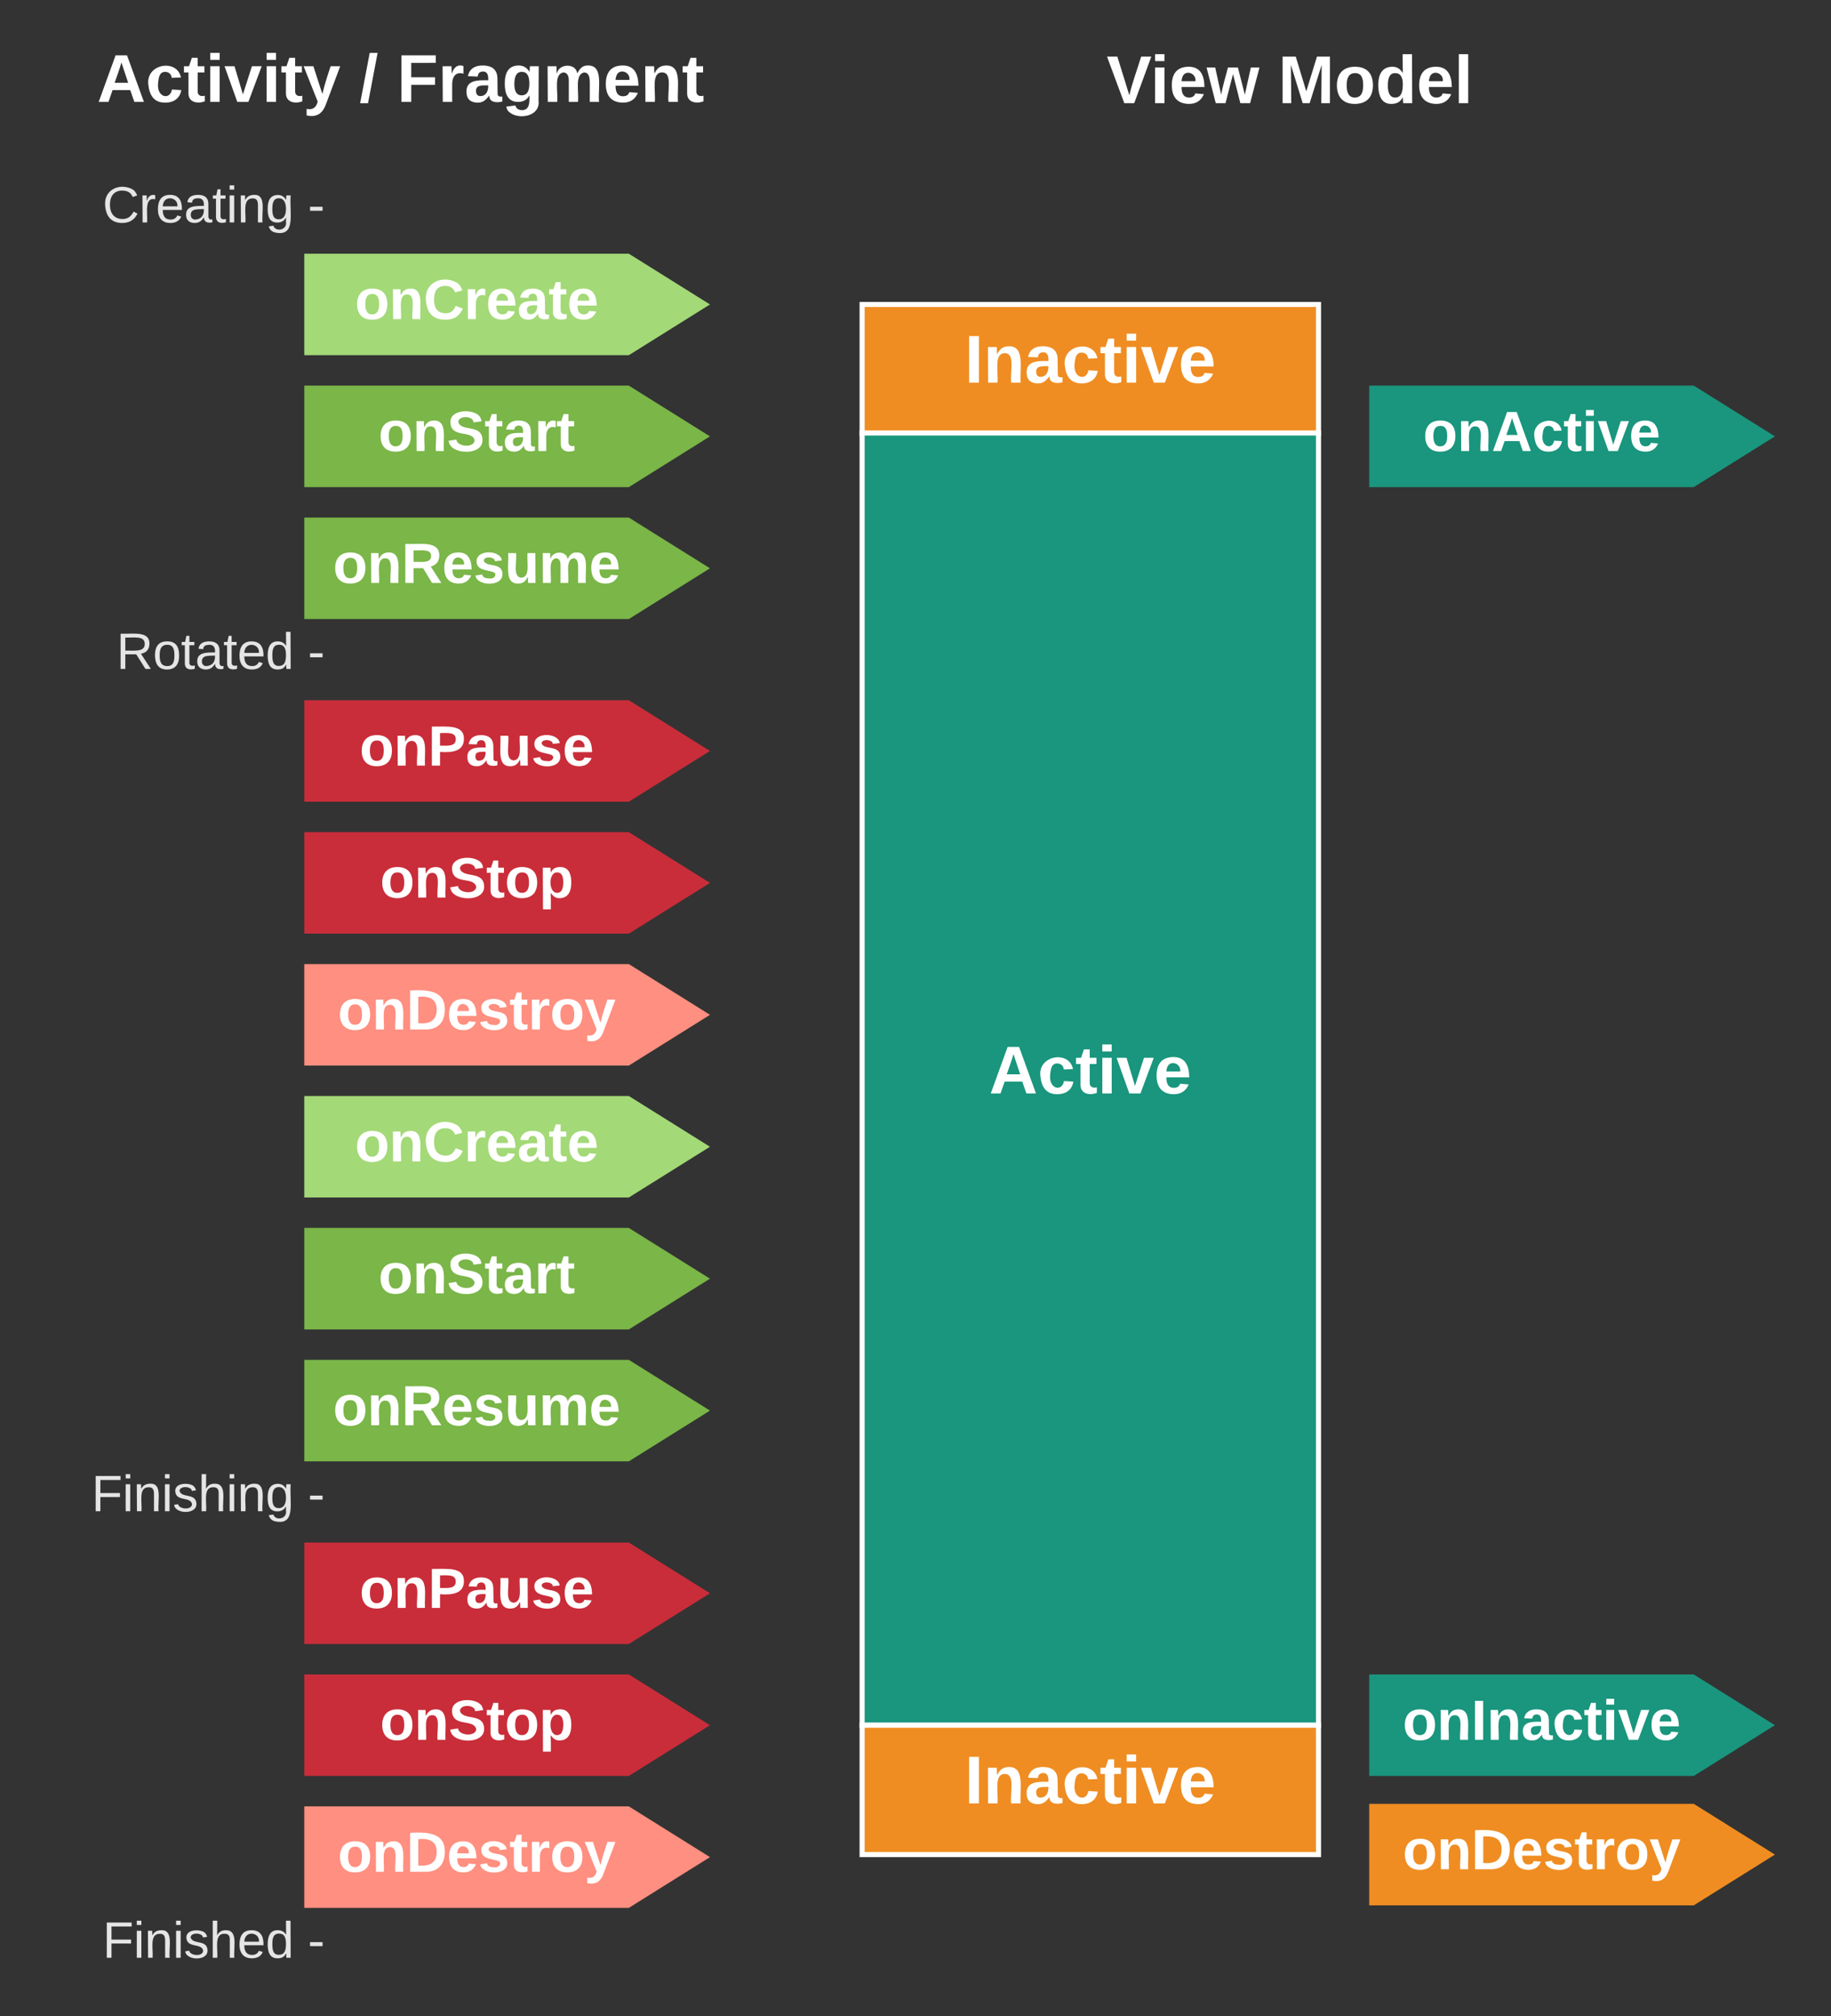
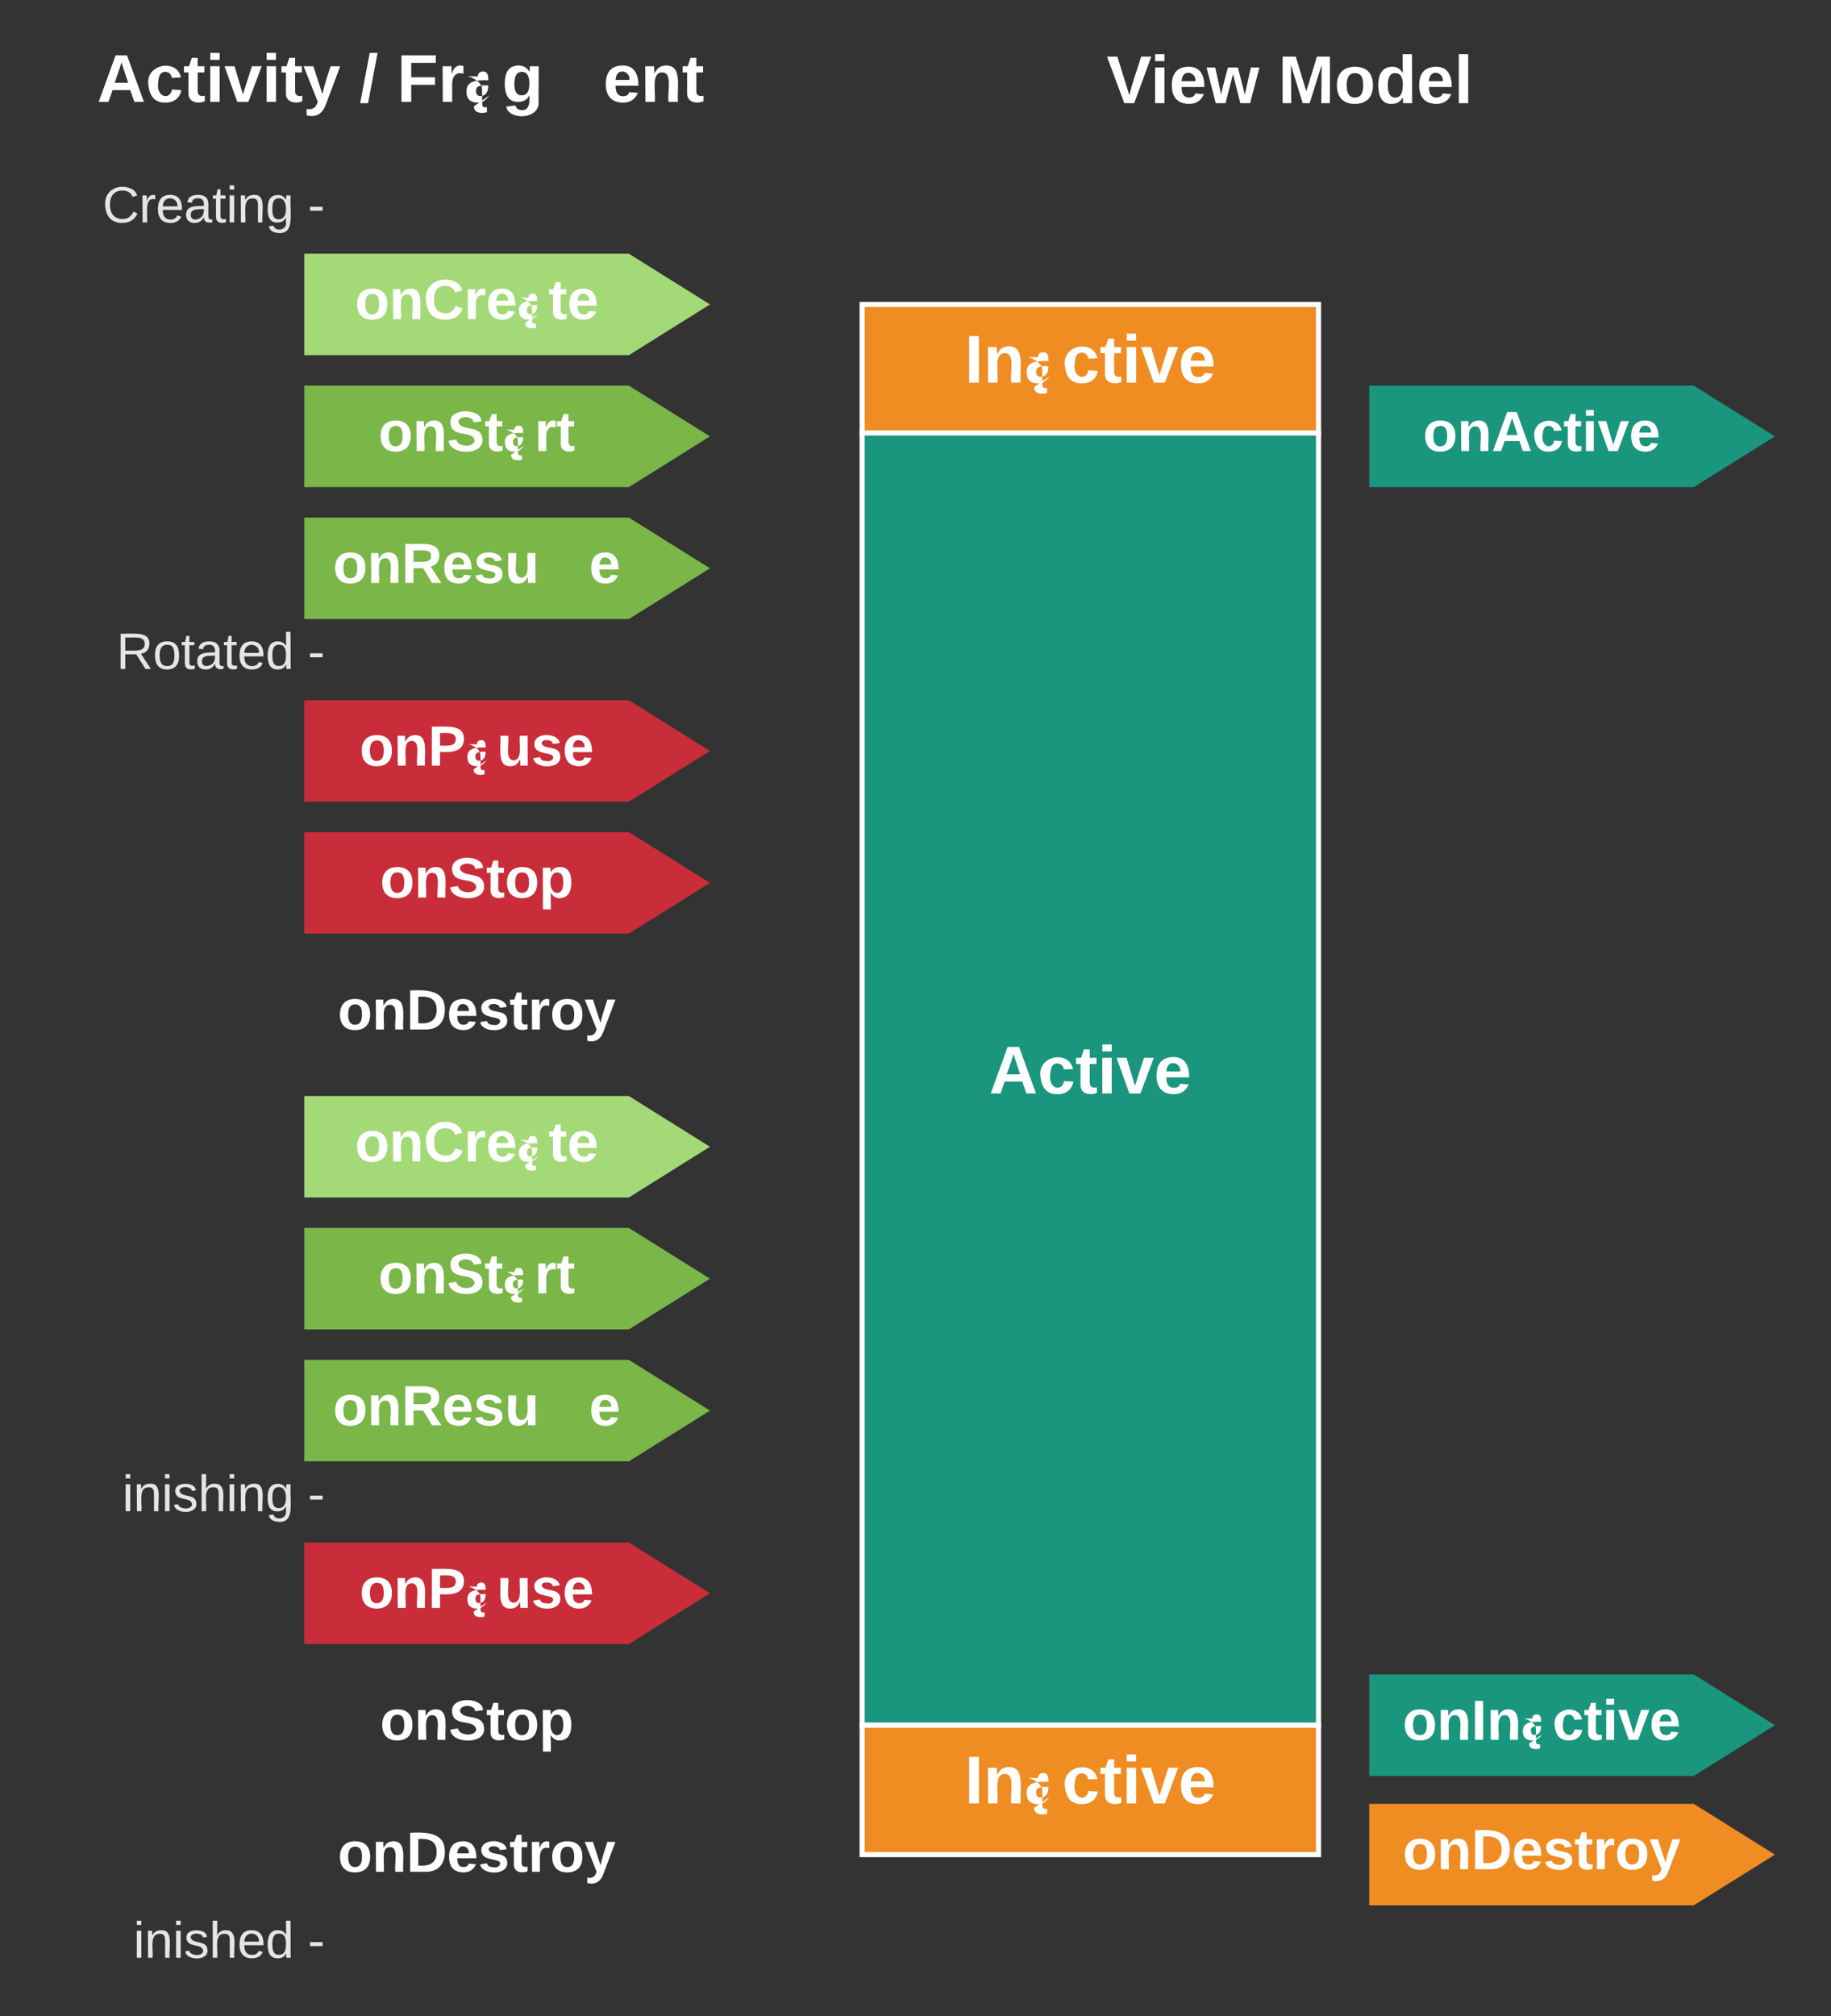
<svg xmlns="http://www.w3.org/2000/svg" xmlns:ns1="lucid" xmlns:xlink="http://www.w3.org/1999/xlink" width="722.12" height="794.67" viewBox="0 0 722.12 794.67">
  <rect x="0" y="0" width="722.12" height="794.67" fill="#333333" stroke="none" />
  <g transform="translate(0 0)" ns1:page-tab-id="0_0">
    <path d="M340 120h180v51H340z" stroke="#fff" stroke-width="2" fill="#ef8d22" />
    <use xlink:href="#a" transform="matrix(1,0,0,1,340,120) translate(40.444 30.833)" />
    <path d="M120 100h128l32 20-32 20H120z" stroke="#000" stroke-opacity="0" stroke-width="2" fill="#a3d977" />
    <use xlink:href="#b" transform="matrix(1,0,0,1,128,108) translate(11.975 17.778)" />
    <path d="M120 152h128l32 20-32 20H120z" stroke="#000" stroke-opacity="0" stroke-width="2" fill="#7ab648" />
    <use xlink:href="#c" transform="matrix(1,0,0,1,128,160) translate(21.235 17.778)" />
    <path d="M120 204h128l32 20-32 20H120z" stroke="#000" stroke-opacity="0" stroke-width="2" fill="#7ab648" />
    <use xlink:href="#d" transform="matrix(1,0,0,1,128,212) translate(3.333 17.778)" />
    <path d="M120 276h128l32 20-32 20H120z" stroke="#000" stroke-opacity="0" stroke-width="2" fill="#c92d39" />
    <use xlink:href="#e" transform="matrix(1,0,0,1,128,284) translate(13.796 17.778)" />
    <path d="M120 328h128l32 20-32 20H120z" stroke="#000" stroke-opacity="0" stroke-width="2" fill="#c92d39" />
    <use xlink:href="#f" transform="matrix(1,0,0,1,128,336) translate(21.883 17.778)" />
-     <path d="M120 380h128l32 20-32 20H120z" stroke="#000" stroke-opacity="0" stroke-width="2" fill="#ff8f80" />
    <use xlink:href="#g" transform="matrix(1,0,0,1,128,388) translate(5.216 17.778)" />
    <path d="M120 432h128l32 20-32 20H120z" stroke="#000" stroke-opacity="0" stroke-width="2" fill="#a3d977" />
    <use xlink:href="#b" transform="matrix(1,0,0,1,128,440) translate(11.975 17.778)" />
    <path d="M120 484h128l32 20-32 20H120z" stroke="#000" stroke-opacity="0" stroke-width="2" fill="#7ab648" />
    <use xlink:href="#c" transform="matrix(1,0,0,1,128,492) translate(21.235 17.778)" />
    <path d="M120 536h128l32 20-32 20H120z" stroke="#000" stroke-opacity="0" stroke-width="2" fill="#7ab648" />
    <use xlink:href="#d" transform="matrix(1,0,0,1,128,544) translate(3.333 17.778)" />
    <path d="M120 608h128l32 20-32 20H120z" stroke="#000" stroke-opacity="0" stroke-width="2" fill="#c92d39" />
    <use xlink:href="#e" transform="matrix(1,0,0,1,128,616) translate(13.796 17.778)" />
-     <path d="M120 660h128l32 20-32 20H120z" stroke="#000" stroke-opacity="0" stroke-width="2" fill="#c92d39" />
    <use xlink:href="#f" transform="matrix(1,0,0,1,128,668) translate(21.883 17.778)" />
-     <path d="M120 712h128l32 20-32 20H120z" stroke="#000" stroke-opacity="0" stroke-width="2" fill="#ff8f80" />
    <use xlink:href="#g" transform="matrix(1,0,0,1,128,720) translate(5.216 17.778)" />
    <path d="M20 66.67h112v32H20z" stroke="#000" stroke-opacity="0" stroke-width="2" fill="#fff" fill-opacity="0" />
    <use xlink:href="#h" transform="matrix(1,0,0,1,25,71.667) translate(15.444 16)" />
    <use xlink:href="#i" transform="matrix(1,0,0,1,25,71.667) translate(96.389 16)" />
    <path d="M20 242.67h112v32H20z" stroke="#000" stroke-opacity="0" stroke-width="2" fill="#fff" fill-opacity="0" />
    <use xlink:href="#j" transform="matrix(1,0,0,1,25,247.667) translate(20.889 16)" />
    <use xlink:href="#i" transform="matrix(1,0,0,1,25,247.667) translate(96.389 16)" />
    <path d="M20 574.67h112v32H20z" stroke="#000" stroke-opacity="0" stroke-width="2" fill="#fff" fill-opacity="0" />
    <use xlink:href="#k" transform="matrix(1,0,0,1,25,579.667) translate(11.056 16)" />
    <use xlink:href="#i" transform="matrix(1,0,0,1,25,579.667) translate(96.389 16)" />
    <path d="M20 750.67h112v32H20z" stroke="#000" stroke-opacity="0" stroke-width="2" fill="#fff" fill-opacity="0" />
    <use xlink:href="#l" transform="matrix(1,0,0,1,25,755.667) translate(15.444 16)" />
    <use xlink:href="#i" transform="matrix(1,0,0,1,25,755.667) translate(96.389 16)" />
    <path d="M340 170.67h180V680H340z" stroke="#fff" stroke-width="2" fill="#19967d" />
    <use xlink:href="#m" transform="matrix(1,0,0,1,340,170.667) translate(50.074 260.333)" />
    <path d="M340 680h180v51H340z" stroke="#fff" stroke-width="2" fill="#ef8d22" />
    <use xlink:href="#a" transform="matrix(1,0,0,1,340,680) translate(40.444 30.833)" />
    <path d="M540 152h128l32 20-32 20H540z" stroke="#000" stroke-opacity="0" stroke-width="2" fill="#19967d" />
    <use xlink:href="#n" transform="matrix(1,0,0,1,548,160) translate(13.21 17.778)" />
    <path d="M540 660h128l32 20-32 20H540z" stroke="#000" stroke-opacity="0" stroke-width="2" fill="#19967d" />
    <use xlink:href="#o" transform="matrix(1,0,0,1,548,668) translate(5.185 17.778)" />
    <path d="M540 711h128l32 20-32 20H540z" stroke="#000" stroke-opacity="0" stroke-width="2" fill="#ef8d22" />
    <use xlink:href="#g" transform="matrix(1,0,0,1,548,719) translate(5.216 17.778)" />
    <path d="M28-3.67h260v77H28z" stroke="#000" stroke-opacity="0" stroke-width="2" fill="#fff" fill-opacity="0" />
    <g>
      <use xlink:href="#p" transform="matrix(1,0,0,1,33,1.333) translate(5.259 38.833)" />
      <use xlink:href="#q" transform="matrix(1,0,0,1,33,1.333) translate(108.741 38.833)" />
      <use xlink:href="#r" transform="matrix(1,0,0,1,33,1.333) translate(123.556 38.833)" />
    </g>
    <path d="M378.67-2.67h260v76h-260z" stroke="#000" stroke-opacity="0" stroke-width="2" fill="#fff" fill-opacity="0" />
    <g>
      <use xlink:href="#s" transform="matrix(1,0,0,1,383.667,2.333) translate(52.778 38.333)" />
      <use xlink:href="#t" transform="matrix(1,0,0,1,383.667,2.333) translate(120.407 38.333)" />
    </g>
    <defs>
      <path fill="#fff" d="M24 0v-248h52V0H24" id="u" />
      <path fill="#fff" d="M135-194c87-1 58 113 63 194h-50c-7-57 23-157-34-157-59 0-34 97-39 157H25l-1-190h47c2 12-1 28 3 38 12-26 28-41 61-42" id="v" />
-       <path fill="#fff" d="M133-34C117-15 103 5 69 4 32 3 11-16 11-54c-1-60 55-63 116-61 1-26-3-47-28-47-18 1-26 9-28 27l-52-2c7-38 36-58 82-57s74 22 75 68l1 82c-1 14 12 18 25 15v27c-30 8-71 5-69-32zm-48 3c29 0 43-24 42-57-32 0-66-3-65 30 0 17 8 27 23 27" id="w" />
+       <path fill="#fff" d="M133-34C117-15 103 5 69 4 32 3 11-16 11-54c-1-60 55-63 116-61 1-26-3-47-28-47-18 1-26 9-28 27l-52-2s74 22 75 68l1 82c-1 14 12 18 25 15v27c-30 8-71 5-69-32zm-48 3c29 0 43-24 42-57-32 0-66-3-65 30 0 17 8 27 23 27" id="w" />
      <path fill="#fff" d="M190-63c-7 42-38 67-86 67-59 0-84-38-90-98-12-110 154-137 174-36l-49 2c-2-19-15-32-35-32-30 0-35 28-38 64-6 74 65 87 74 30" id="x" />
      <path fill="#fff" d="M115-3C79 11 28 4 28-45v-112H4v-33h27l15-45h31v45h36v33H77v99c-1 23 16 31 38 25v30" id="y" />
      <path fill="#fff" d="M25-224v-37h50v37H25zM25 0v-190h50V0H25" id="z" />
      <path fill="#fff" d="M128 0H69L1-190h53L99-40l48-150h52" id="A" />
      <path fill="#fff" d="M185-48c-13 30-37 53-82 52C43 2 14-33 14-96s30-98 90-98c62 0 83 45 84 108H66c0 31 8 55 39 56 18 0 30-7 34-22zm-45-69c5-46-57-63-70-21-2 6-4 13-4 21h74" id="B" />
      <g id="a">
        <use transform="matrix(0.074,0,0,0.074,0,0)" xlink:href="#u" />
        <use transform="matrix(0.074,0,0,0.074,7.407,0)" xlink:href="#v" />
        <use transform="matrix(0.074,0,0,0.074,23.63,0)" xlink:href="#w" />
        <use transform="matrix(0.074,0,0,0.074,38.444,0)" xlink:href="#x" />
        <use transform="matrix(0.074,0,0,0.074,53.259,0)" xlink:href="#y" />
        <use transform="matrix(0.074,0,0,0.074,62.074,0)" xlink:href="#z" />
        <use transform="matrix(0.074,0,0,0.074,69.481,0)" xlink:href="#A" />
        <use transform="matrix(0.074,0,0,0.074,84.296,0)" xlink:href="#B" />
      </g>
      <path fill="#fff" d="M110-194c64 0 96 36 96 99 0 64-35 99-97 99-61 0-95-36-95-99 0-62 34-99 96-99zm-1 164c35 0 45-28 45-65 0-40-10-65-43-65-34 0-45 26-45 65 0 36 10 65 43 65" id="C" />
      <path fill="#fff" d="M67-125c0 53 21 87 73 88 37 1 54-22 65-47l45 17C233-25 199 4 140 4 58 4 20-42 15-125 8-235 124-281 211-232c18 10 29 29 36 50l-46 12c-8-25-30-41-62-41-52 0-71 34-72 86" id="D" />
      <path fill="#fff" d="M135-150c-39-12-60 13-60 57V0H25l-1-190h47c2 13-1 29 3 40 6-28 27-53 61-41v41" id="E" />
      <g id="b">
        <use transform="matrix(0.062,0,0,0.062,0,0)" xlink:href="#C" />
        <use transform="matrix(0.062,0,0,0.062,13.519,0)" xlink:href="#v" />
        <use transform="matrix(0.062,0,0,0.062,27.037,0)" xlink:href="#D" />
        <use transform="matrix(0.062,0,0,0.062,43.025,0)" xlink:href="#E" />
        <use transform="matrix(0.062,0,0,0.062,51.667,0)" xlink:href="#B" />
        <use transform="matrix(0.062,0,0,0.062,64.012,0)" xlink:href="#w" />
        <use transform="matrix(0.062,0,0,0.062,76.358,0)" xlink:href="#y" />
        <use transform="matrix(0.062,0,0,0.062,83.704,0)" xlink:href="#B" />
      </g>
      <path fill="#fff" d="M169-182c-1-43-94-46-97-3 18 66 151 10 154 114 3 95-165 93-204 36-6-8-10-19-12-30l50-8c3 46 112 56 116 5-17-69-150-10-154-114-4-87 153-88 188-35 5 8 8 18 10 28" id="F" />
      <g id="c">
        <use transform="matrix(0.062,0,0,0.062,0,0)" xlink:href="#C" />
        <use transform="matrix(0.062,0,0,0.062,13.519,0)" xlink:href="#v" />
        <use transform="matrix(0.062,0,0,0.062,27.037,0)" xlink:href="#F" />
        <use transform="matrix(0.062,0,0,0.062,41.852,0)" xlink:href="#y" />
        <use transform="matrix(0.062,0,0,0.062,49.198,0)" xlink:href="#w" />
        <use transform="matrix(0.062,0,0,0.062,61.543,0)" xlink:href="#E" />
        <use transform="matrix(0.062,0,0,0.062,70.185,0)" xlink:href="#y" />
      </g>
      <path fill="#fff" d="M240-174c0 40-23 61-54 70L253 0h-59l-57-94H76V0H24v-248c93 4 217-23 216 74zM76-134c48-2 112 12 112-38 0-48-66-32-112-35v73" id="G" />
      <path fill="#fff" d="M137-138c1-29-70-34-71-4 15 46 118 7 119 86 1 83-164 76-172 9l43-7c4 19 20 25 44 25 33 8 57-30 24-41C81-84 22-81 20-136c-2-80 154-74 161-7" id="H" />
      <path fill="#fff" d="M85 4C-2 5 27-109 22-190h50c7 57-23 150 33 157 60-5 35-97 40-157h50l1 190h-47c-2-12 1-28-3-38-12 25-28 42-61 42" id="I" />
-       <path fill="#fff" d="M220-157c-53 9-28 100-34 157h-49v-107c1-27-5-49-29-50C55-147 81-57 75 0H25l-1-190h47c2 12-1 28 3 38 10-53 101-56 108 0 13-22 24-43 59-42 82 1 51 116 57 194h-49v-107c-1-25-5-48-29-50" id="J" />
      <g id="d">
        <use transform="matrix(0.062,0,0,0.062,0,0)" xlink:href="#C" />
        <use transform="matrix(0.062,0,0,0.062,13.519,0)" xlink:href="#v" />
        <use transform="matrix(0.062,0,0,0.062,27.037,0)" xlink:href="#G" />
        <use transform="matrix(0.062,0,0,0.062,43.025,0)" xlink:href="#B" />
        <use transform="matrix(0.062,0,0,0.062,55.37,0)" xlink:href="#H" />
        <use transform="matrix(0.062,0,0,0.062,67.716,0)" xlink:href="#I" />
        <use transform="matrix(0.062,0,0,0.062,81.235,0)" xlink:href="#J" />
        <use transform="matrix(0.062,0,0,0.062,100.988,0)" xlink:href="#B" />
      </g>
      <path fill="#fff" d="M24-248c93 1 206-16 204 79-1 75-69 88-152 82V0H24v-248zm52 121c47 0 100 7 100-41 0-47-54-39-100-39v80" id="K" />
      <g id="e">
        <use transform="matrix(0.062,0,0,0.062,0,0)" xlink:href="#C" />
        <use transform="matrix(0.062,0,0,0.062,13.519,0)" xlink:href="#v" />
        <use transform="matrix(0.062,0,0,0.062,27.037,0)" xlink:href="#K" />
        <use transform="matrix(0.062,0,0,0.062,41.852,0)" xlink:href="#w" />
        <use transform="matrix(0.062,0,0,0.062,54.198,0)" xlink:href="#I" />
        <use transform="matrix(0.062,0,0,0.062,67.716,0)" xlink:href="#H" />
        <use transform="matrix(0.062,0,0,0.062,80.062,0)" xlink:href="#B" />
      </g>
      <path fill="#fff" d="M135-194c53 0 70 44 70 98 0 56-19 98-73 100-31 1-45-17-59-34 3 33 2 69 2 105H25l-1-265h48c2 10 0 23 3 31 11-24 29-35 60-35zM114-30c33 0 39-31 40-66 0-38-9-64-40-64-56 0-55 130 0 130" id="L" />
      <g id="f">
        <use transform="matrix(0.062,0,0,0.062,0,0)" xlink:href="#C" />
        <use transform="matrix(0.062,0,0,0.062,13.519,0)" xlink:href="#v" />
        <use transform="matrix(0.062,0,0,0.062,27.037,0)" xlink:href="#F" />
        <use transform="matrix(0.062,0,0,0.062,41.852,0)" xlink:href="#y" />
        <use transform="matrix(0.062,0,0,0.062,49.198,0)" xlink:href="#C" />
        <use transform="matrix(0.062,0,0,0.062,62.716,0)" xlink:href="#L" />
      </g>
      <path fill="#fff" d="M24-248c120-7 223 5 221 122C244-46 201 0 124 0H24v-248zM76-40c74 7 117-18 117-86 0-67-45-88-117-82v168" id="M" />
      <path fill="#fff" d="M123 10C108 53 80 86 19 72V37c35 8 53-11 59-39L3-190h52l48 148c12-52 28-100 44-148h51" id="N" />
      <g id="g">
        <use transform="matrix(0.062,0,0,0.062,0,0)" xlink:href="#C" />
        <use transform="matrix(0.062,0,0,0.062,13.519,0)" xlink:href="#v" />
        <use transform="matrix(0.062,0,0,0.062,27.037,0)" xlink:href="#M" />
        <use transform="matrix(0.062,0,0,0.062,43.025,0)" xlink:href="#B" />
        <use transform="matrix(0.062,0,0,0.062,55.37,0)" xlink:href="#H" />
        <use transform="matrix(0.062,0,0,0.062,67.716,0)" xlink:href="#y" />
        <use transform="matrix(0.062,0,0,0.062,75.062,0)" xlink:href="#E" />
        <use transform="matrix(0.062,0,0,0.062,83.704,0)" xlink:href="#C" />
        <use transform="matrix(0.062,0,0,0.062,97.222,0)" xlink:href="#N" />
      </g>
      <path fill="#e5e5e5" d="M212-179c-10-28-35-45-73-45-59 0-87 40-87 99 0 60 29 101 89 101 43 0 62-24 78-52l27 14C228-24 195 4 139 4 59 4 22-46 18-125c-6-104 99-153 187-111 19 9 31 26 39 46" id="O" />
      <path fill="#e5e5e5" d="M114-163C36-179 61-72 57 0H25l-1-190h30c1 12-1 29 2 39 6-27 23-49 58-41v29" id="P" />
      <path fill="#e5e5e5" d="M100-194c63 0 86 42 84 106H49c0 40 14 67 53 68 26 1 43-12 49-29l28 8c-11 28-37 45-77 45C44 4 14-33 15-96c1-61 26-98 85-98zm52 81c6-60-76-77-97-28-3 7-6 17-6 28h103" id="Q" />
      <path fill="#e5e5e5" d="M141-36C126-15 110 5 73 4 37 3 15-17 15-53c-1-64 63-63 125-63 3-35-9-54-41-54-24 1-41 7-42 31l-33-3c5-37 33-52 76-52 45 0 72 20 72 64v82c-1 20 7 32 28 27v20c-31 9-61-2-59-35zM48-53c0 20 12 33 32 33 41-3 63-29 60-74-43 2-92-5-92 41" id="R" />
      <path fill="#e5e5e5" d="M59-47c-2 24 18 29 38 22v24C64 9 27 4 27-40v-127H5v-23h24l9-43h21v43h35v23H59v120" id="S" />
      <path fill="#e5e5e5" d="M24-231v-30h32v30H24zM24 0v-190h32V0H24" id="T" />
      <path fill="#e5e5e5" d="M117-194c89-4 53 116 60 194h-32v-121c0-31-8-49-39-48C34-167 62-67 57 0H25l-1-190h30c1 10-1 24 2 32 11-22 29-35 61-36" id="U" />
      <path fill="#e5e5e5" d="M177-190C167-65 218 103 67 71c-23-6-38-20-44-43l32-5c15 47 100 32 89-28v-30C133-14 115 1 83 1 29 1 15-40 15-95c0-56 16-97 71-98 29-1 48 16 59 35 1-10 0-23 2-32h30zM94-22c36 0 50-32 50-73 0-42-14-75-50-75-39 0-46 34-46 75s6 73 46 73" id="V" />
      <g id="h">
        <use transform="matrix(0.056,0,0,0.056,0,0)" xlink:href="#O" />
        <use transform="matrix(0.056,0,0,0.056,14.389,0)" xlink:href="#P" />
        <use transform="matrix(0.056,0,0,0.056,21,0)" xlink:href="#Q" />
        <use transform="matrix(0.056,0,0,0.056,32.111,0)" xlink:href="#R" />
        <use transform="matrix(0.056,0,0,0.056,43.222,0)" xlink:href="#S" />
        <use transform="matrix(0.056,0,0,0.056,48.778,0)" xlink:href="#T" />
        <use transform="matrix(0.056,0,0,0.056,53.167,0)" xlink:href="#U" />
        <use transform="matrix(0.056,0,0,0.056,64.278,0)" xlink:href="#V" />
      </g>
      <path fill="#e5e5e5" d="M16-82v-28h88v28H16" id="W" />
      <use transform="matrix(0.056,0,0,0.056,0,0)" xlink:href="#W" id="i" />
      <path fill="#e5e5e5" d="M233-177c-1 41-23 64-60 70L243 0h-38l-65-103H63V0H30v-248c88 3 205-21 203 71zM63-129c60-2 137 13 137-47 0-61-80-42-137-45v92" id="X" />
      <path fill="#e5e5e5" d="M100-194c62-1 85 37 85 99 1 63-27 99-86 99S16-35 15-95c0-66 28-99 85-99zM99-20c44 1 53-31 53-75 0-43-8-75-51-75s-53 32-53 75 10 74 51 75" id="Y" />
      <path fill="#e5e5e5" d="M85-194c31 0 48 13 60 33l-1-100h32l1 261h-30c-2-10 0-23-3-31C134-8 116 4 85 4 32 4 16-35 15-94c0-66 23-100 70-100zm9 24c-40 0-46 34-46 75 0 40 6 74 45 74 42 0 51-32 51-76 0-42-9-74-50-73" id="Z" />
      <g id="j">
        <use transform="matrix(0.056,0,0,0.056,0,0)" xlink:href="#X" />
        <use transform="matrix(0.056,0,0,0.056,14.389,0)" xlink:href="#Y" />
        <use transform="matrix(0.056,0,0,0.056,25.5,0)" xlink:href="#S" />
        <use transform="matrix(0.056,0,0,0.056,31.056,0)" xlink:href="#R" />
        <use transform="matrix(0.056,0,0,0.056,42.167,0)" xlink:href="#S" />
        <use transform="matrix(0.056,0,0,0.056,47.722,0)" xlink:href="#Q" />
        <use transform="matrix(0.056,0,0,0.056,58.833,0)" xlink:href="#Z" />
      </g>
-       <path fill="#e5e5e5" d="M63-220v92h138v28H63V0H30v-248h175v28H63" id="aa" />
      <path fill="#e5e5e5" d="M135-143c-3-34-86-38-87 0 15 53 115 12 119 90S17 21 10-45l28-5c4 36 97 45 98 0-10-56-113-15-118-90-4-57 82-63 122-42 12 7 21 19 24 35" id="ab" />
      <path fill="#e5e5e5" d="M106-169C34-169 62-67 57 0H25v-261h32l-1 103c12-21 28-36 61-36 89 0 53 116 60 194h-32v-121c2-32-8-49-39-48" id="ac" />
      <g id="k">
        <use transform="matrix(0.056,0,0,0.056,0,0)" xlink:href="#aa" />
        <use transform="matrix(0.056,0,0,0.056,12.167,0)" xlink:href="#T" />
        <use transform="matrix(0.056,0,0,0.056,16.556,0)" xlink:href="#U" />
        <use transform="matrix(0.056,0,0,0.056,27.667,0)" xlink:href="#T" />
        <use transform="matrix(0.056,0,0,0.056,32.056,0)" xlink:href="#ab" />
        <use transform="matrix(0.056,0,0,0.056,42.056,0)" xlink:href="#ac" />
        <use transform="matrix(0.056,0,0,0.056,53.167,0)" xlink:href="#T" />
        <use transform="matrix(0.056,0,0,0.056,57.556,0)" xlink:href="#U" />
        <use transform="matrix(0.056,0,0,0.056,68.667,0)" xlink:href="#V" />
      </g>
      <g id="l">
        <use transform="matrix(0.056,0,0,0.056,0,0)" xlink:href="#aa" />
        <use transform="matrix(0.056,0,0,0.056,12.167,0)" xlink:href="#T" />
        <use transform="matrix(0.056,0,0,0.056,16.556,0)" xlink:href="#U" />
        <use transform="matrix(0.056,0,0,0.056,27.667,0)" xlink:href="#T" />
        <use transform="matrix(0.056,0,0,0.056,32.056,0)" xlink:href="#ab" />
        <use transform="matrix(0.056,0,0,0.056,42.056,0)" xlink:href="#ac" />
        <use transform="matrix(0.056,0,0,0.056,53.167,0)" xlink:href="#Q" />
        <use transform="matrix(0.056,0,0,0.056,64.278,0)" xlink:href="#Z" />
      </g>
      <path fill="#fff" d="M199 0l-22-63H83L61 0H9l90-248h61L250 0h-51zm-33-102l-36-108c-10 38-24 72-36 108h72" id="ad" />
      <g id="m">
        <use transform="matrix(0.074,0,0,0.074,0,0)" xlink:href="#ad" />
        <use transform="matrix(0.074,0,0,0.074,19.185,0)" xlink:href="#x" />
        <use transform="matrix(0.074,0,0,0.074,34,0)" xlink:href="#y" />
        <use transform="matrix(0.074,0,0,0.074,42.815,0)" xlink:href="#z" />
        <use transform="matrix(0.074,0,0,0.074,50.222,0)" xlink:href="#A" />
        <use transform="matrix(0.074,0,0,0.074,65.037,0)" xlink:href="#B" />
      </g>
      <g id="n">
        <use transform="matrix(0.062,0,0,0.062,0,0)" xlink:href="#C" />
        <use transform="matrix(0.062,0,0,0.062,13.519,0)" xlink:href="#v" />
        <use transform="matrix(0.062,0,0,0.062,27.037,0)" xlink:href="#ad" />
        <use transform="matrix(0.062,0,0,0.062,43.025,0)" xlink:href="#x" />
        <use transform="matrix(0.062,0,0,0.062,55.37,0)" xlink:href="#y" />
        <use transform="matrix(0.062,0,0,0.062,62.716,0)" xlink:href="#z" />
        <use transform="matrix(0.062,0,0,0.062,68.889,0)" xlink:href="#A" />
        <use transform="matrix(0.062,0,0,0.062,81.235,0)" xlink:href="#B" />
      </g>
      <g id="o">
        <use transform="matrix(0.062,0,0,0.062,0,0)" xlink:href="#C" />
        <use transform="matrix(0.062,0,0,0.062,13.519,0)" xlink:href="#v" />
        <use transform="matrix(0.062,0,0,0.062,27.037,0)" xlink:href="#u" />
        <use transform="matrix(0.062,0,0,0.062,33.21,0)" xlink:href="#v" />
        <use transform="matrix(0.062,0,0,0.062,46.728,0)" xlink:href="#w" />
        <use transform="matrix(0.062,0,0,0.062,59.074,0)" xlink:href="#x" />
        <use transform="matrix(0.062,0,0,0.062,71.42,0)" xlink:href="#y" />
        <use transform="matrix(0.062,0,0,0.062,78.765,0)" xlink:href="#z" />
        <use transform="matrix(0.062,0,0,0.062,84.938,0)" xlink:href="#A" />
        <use transform="matrix(0.062,0,0,0.062,97.284,0)" xlink:href="#B" />
      </g>
      <g id="p">
        <use transform="matrix(0.074,0,0,0.074,0,0)" xlink:href="#ad" />
        <use transform="matrix(0.074,0,0,0.074,19.185,0)" xlink:href="#x" />
        <use transform="matrix(0.074,0,0,0.074,34,0)" xlink:href="#y" />
        <use transform="matrix(0.074,0,0,0.074,42.815,0)" xlink:href="#z" />
        <use transform="matrix(0.074,0,0,0.074,50.222,0)" xlink:href="#A" />
        <use transform="matrix(0.074,0,0,0.074,65.037,0)" xlink:href="#z" />
        <use transform="matrix(0.074,0,0,0.074,72.444,0)" xlink:href="#y" />
        <use transform="matrix(0.074,0,0,0.074,81.259,0)" xlink:href="#N" />
      </g>
      <path fill="#fff" d="M4 7l51-268h42L46 7H4" id="ae" />
      <use transform="matrix(0.074,0,0,0.074,0,0)" xlink:href="#ae" id="q" />
      <path fill="#fff" d="M76-208v77h127v40H76V0H24v-248h183v40H76" id="af" />
      <path fill="#fff" d="M195-6C206 82 75 100 31 46c-4-6-6-13-8-21l49-6c3 16 16 24 34 25 40 0 42-37 40-79-11 22-30 35-61 35-53 0-70-43-70-97 0-56 18-96 73-97 30 0 46 14 59 34l2-30h47zm-90-29c32 0 41-27 41-63 0-35-9-62-40-62-32 0-39 29-40 63 0 36 9 62 39 62" id="ag" />
      <g id="r">
        <use transform="matrix(0.074,0,0,0.074,0,0)" xlink:href="#af" />
        <use transform="matrix(0.074,0,0,0.074,16.222,0)" xlink:href="#E" />
        <use transform="matrix(0.074,0,0,0.074,26.593,0)" xlink:href="#w" />
        <use transform="matrix(0.074,0,0,0.074,41.407,0)" xlink:href="#ag" />
        <use transform="matrix(0.074,0,0,0.074,57.63,0)" xlink:href="#J" />
        <use transform="matrix(0.074,0,0,0.074,81.333,0)" xlink:href="#B" />
        <use transform="matrix(0.074,0,0,0.074,96.148,0)" xlink:href="#v" />
        <use transform="matrix(0.074,0,0,0.074,112.37,0)" xlink:href="#y" />
      </g>
      <path fill="#fff" d="M147 0H94L2-248h55l64 206c17-72 42-137 63-206h54" id="ah" />
      <path fill="#fff" d="M231 0h-52l-39-155L100 0H48L-1-190h46L77-45c9-52 24-97 36-145h53l37 145 32-145h46" id="ai" />
      <g id="s">
        <use transform="matrix(0.074,0,0,0.074,0,0)" xlink:href="#ah" />
        <use transform="matrix(0.074,0,0,0.074,17.259,0)" xlink:href="#z" />
        <use transform="matrix(0.074,0,0,0.074,24.667,0)" xlink:href="#B" />
        <use transform="matrix(0.074,0,0,0.074,39.481,0)" xlink:href="#ai" />
      </g>
      <path fill="#fff" d="M230 0l2-204L168 0h-37L68-204 70 0H24v-248h70l56 185 57-185h69V0h-46" id="aj" />
      <path fill="#fff" d="M88-194c31-1 46 15 58 34l-1-101h50l1 261h-48c-2-10 0-23-3-31C134-8 116 4 84 4 32 4 16-41 15-95c0-56 19-97 73-99zm17 164c33 0 40-30 41-66 1-37-9-64-41-64s-38 30-39 65c0 43 13 65 39 65" id="ak" />
      <path fill="#fff" d="M25 0v-261h50V0H25" id="al" />
      <g id="t">
        <use transform="matrix(0.074,0,0,0.074,0,0)" xlink:href="#aj" />
        <use transform="matrix(0.074,0,0,0.074,22.148,0)" xlink:href="#C" />
        <use transform="matrix(0.074,0,0,0.074,38.37,0)" xlink:href="#ak" />
        <use transform="matrix(0.074,0,0,0.074,54.593,0)" xlink:href="#B" />
        <use transform="matrix(0.074,0,0,0.074,69.407,0)" xlink:href="#al" />
      </g>
    </defs>
  </g>
</svg>